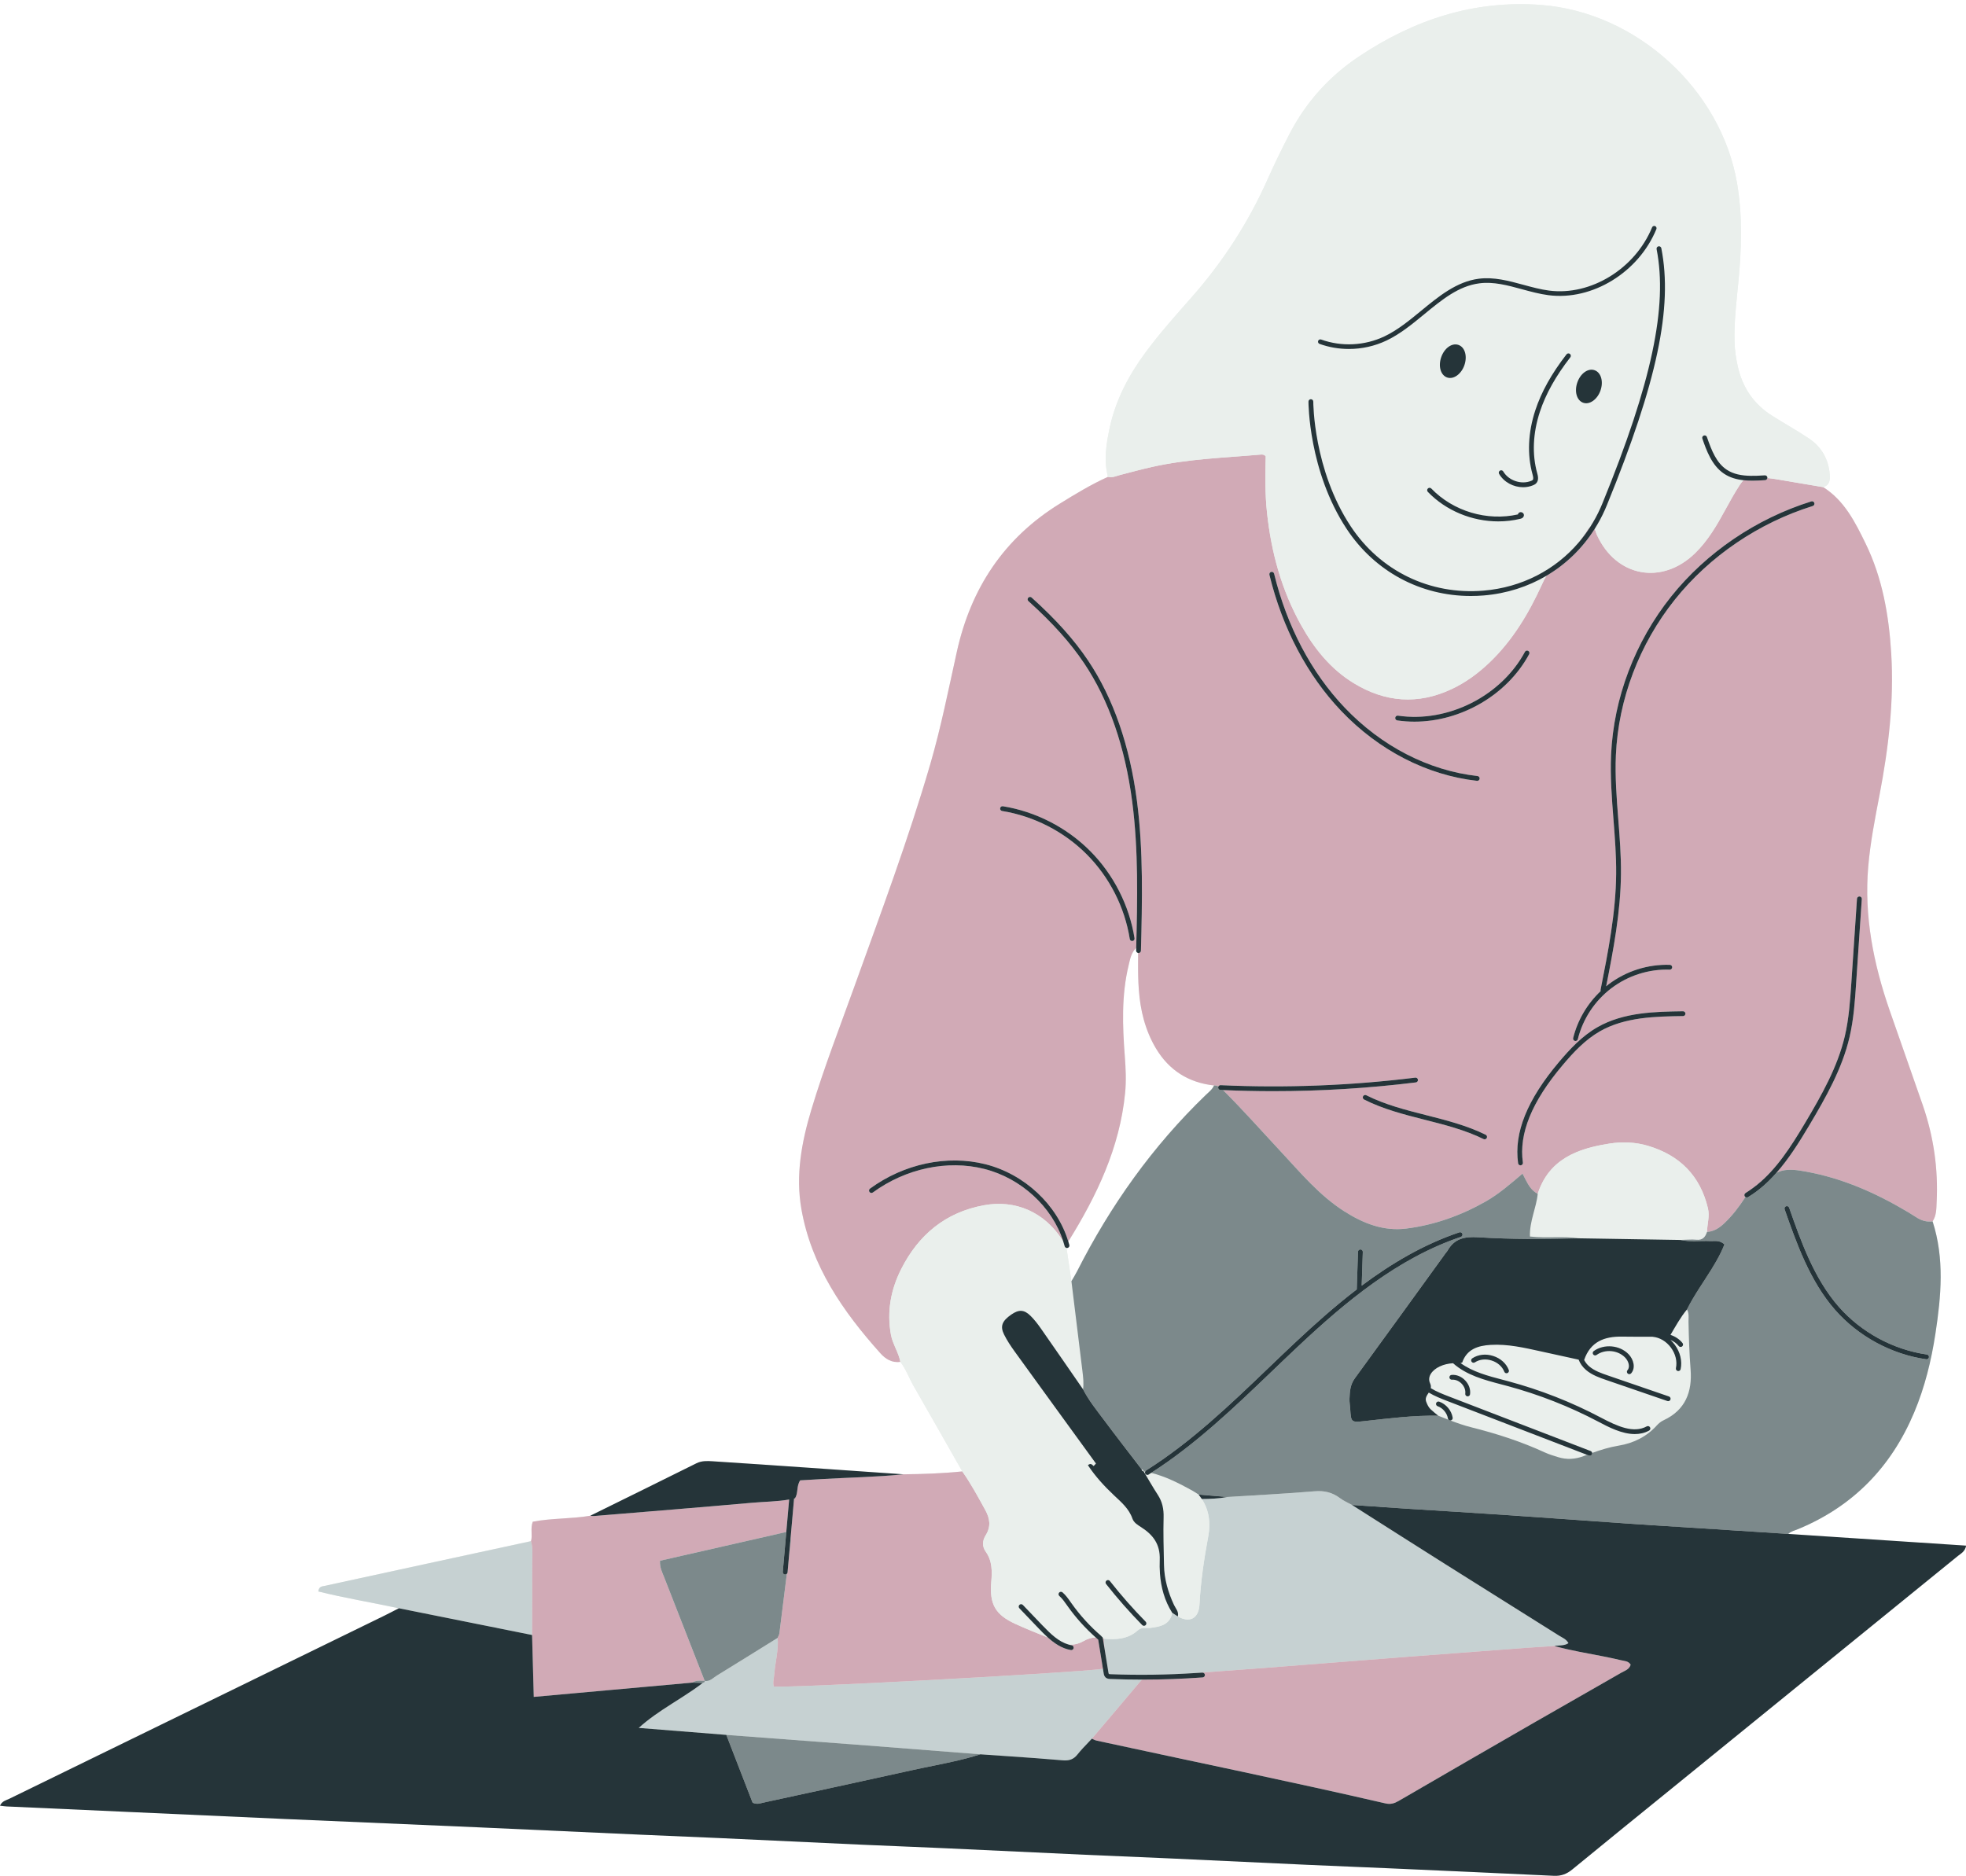
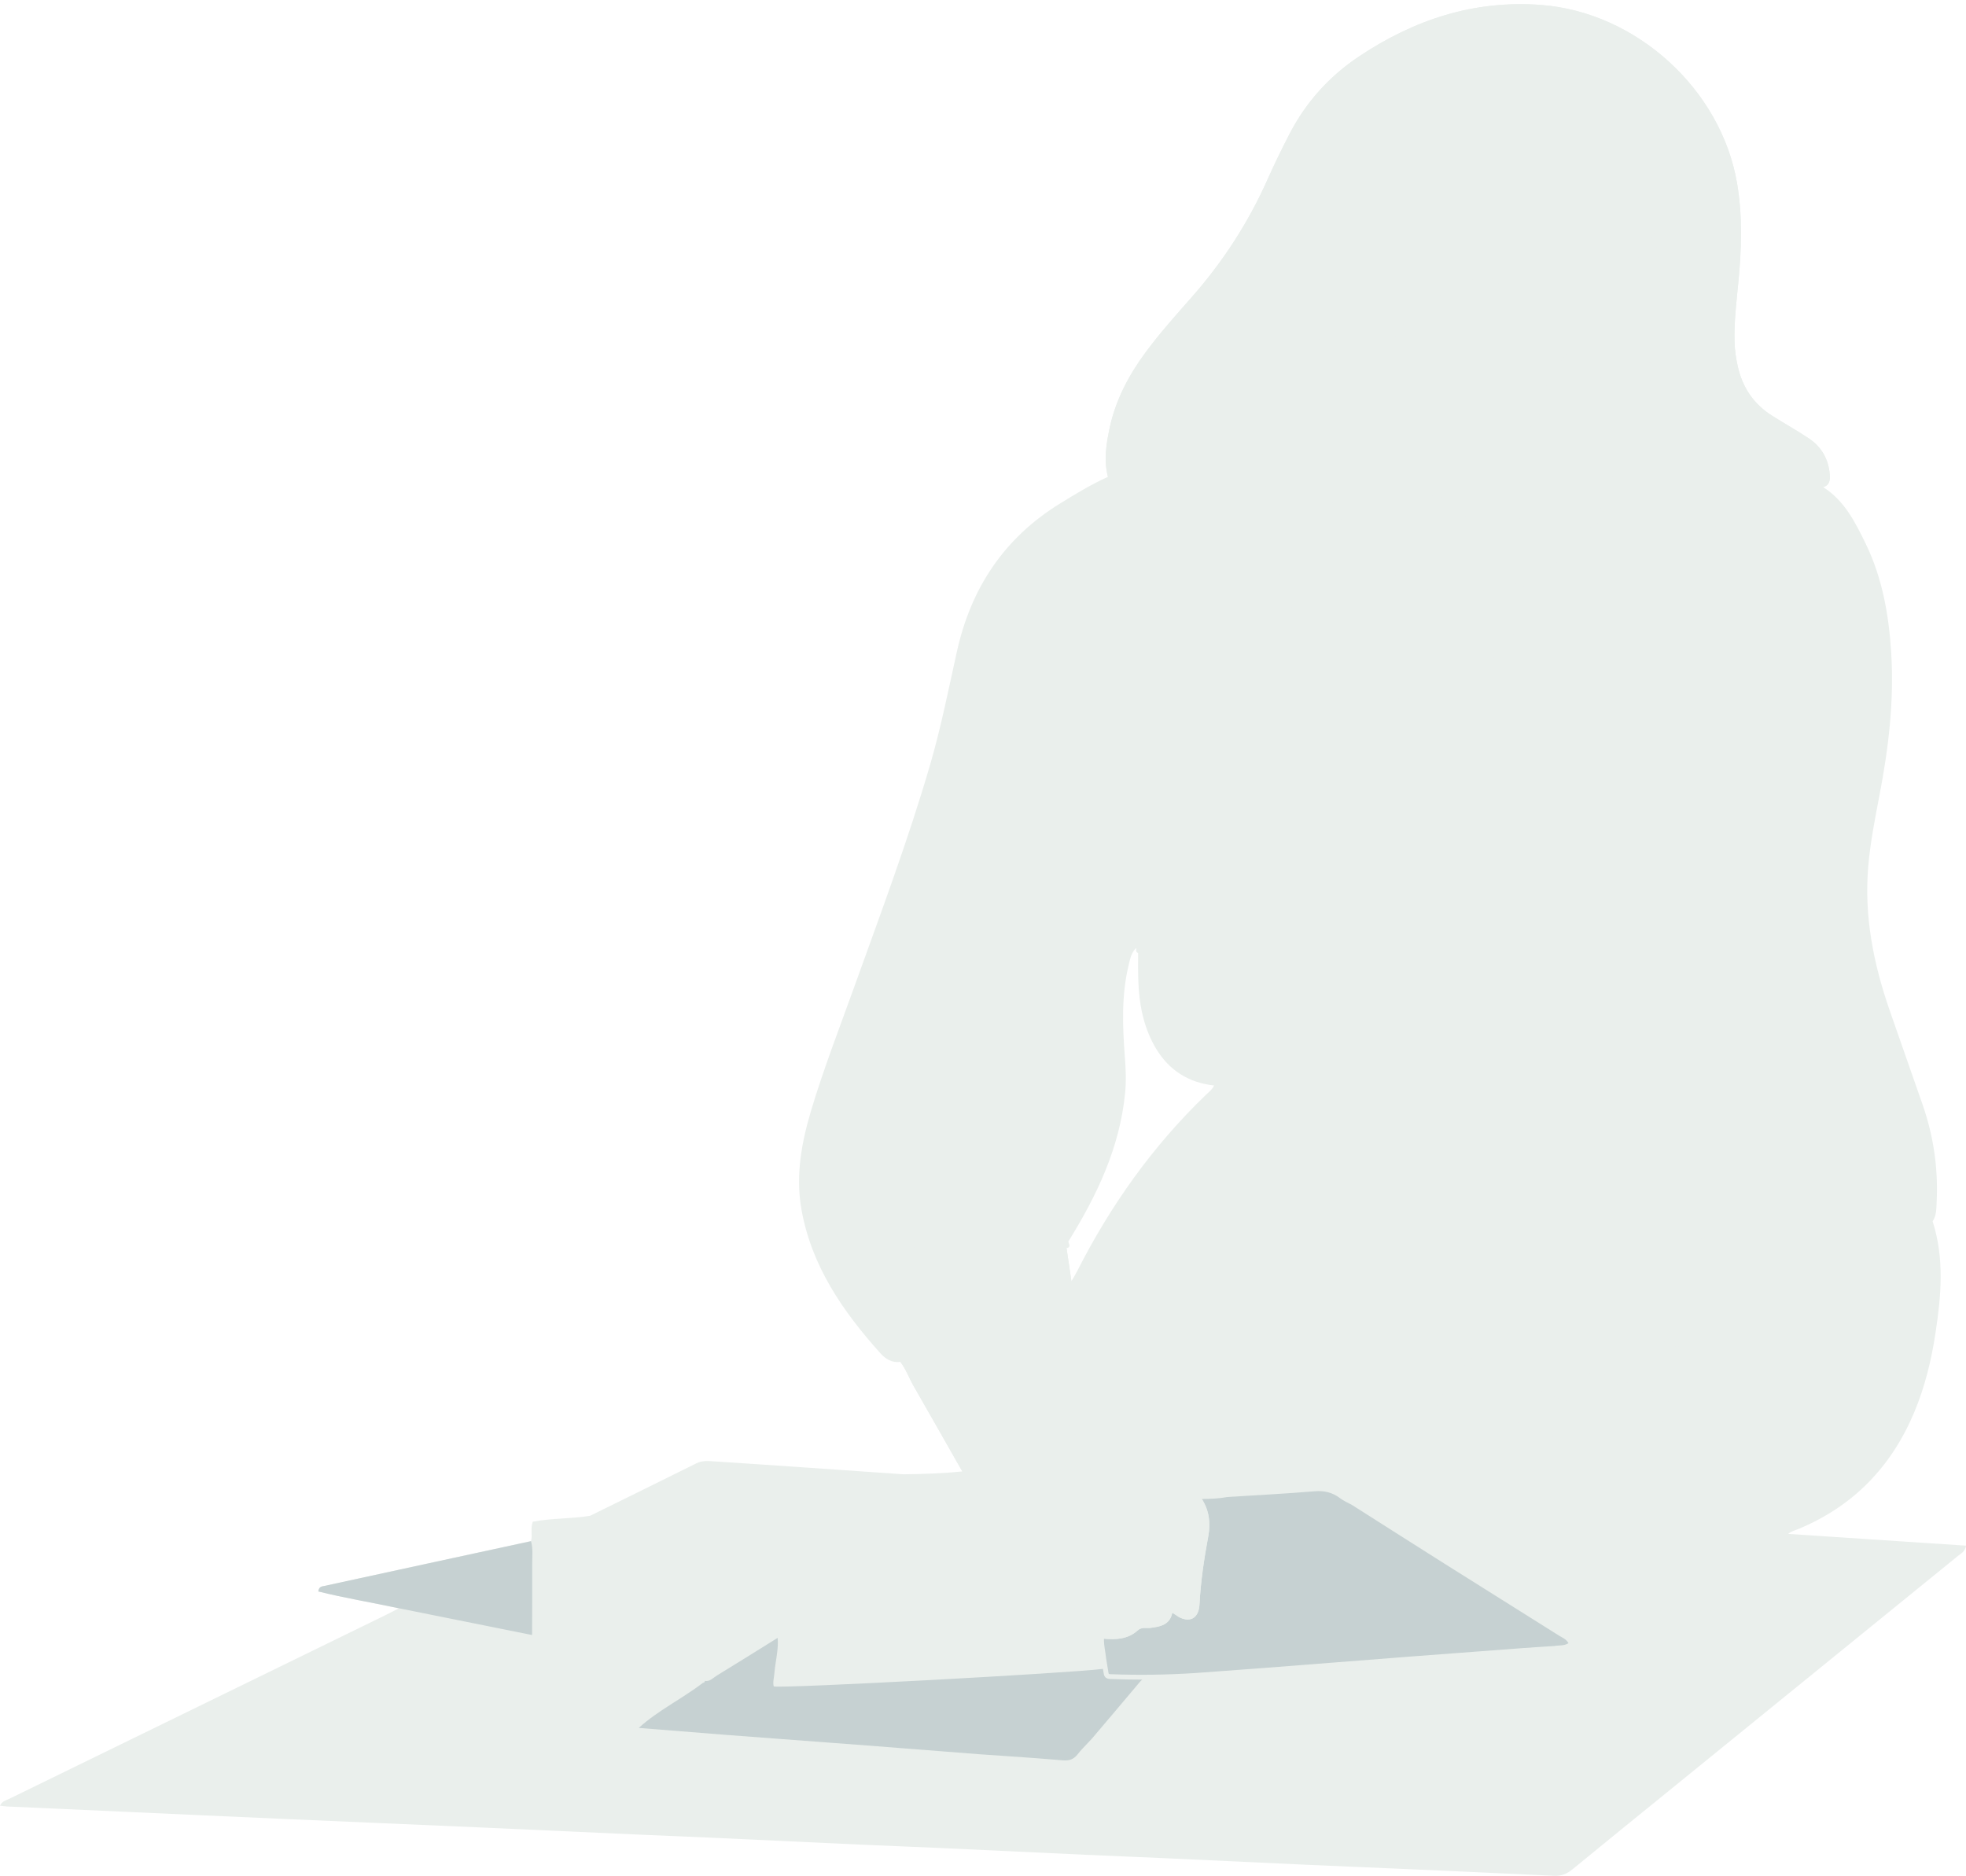
<svg xmlns="http://www.w3.org/2000/svg" fill="#000000" height="404.4" preserveAspectRatio="xMidYMid meet" version="1" viewBox="-0.0 -0.9 423.7 404.4" width="423.7" zoomAndPan="magnify">
  <g id="change1_1">
    <path d="M385.386,329.74c0.61-0.58,1.43-0.74,2.17-1.05c11.82-4.9,20.03-13.38,24.97-25.12 c2.29-5.46,3.69-11.17,4.58-17c1.24-8.09,1.98-16.19-0.6-24.2c0.85-1.28,0.8-2.75,0.87-4.19c0.35-7.14-0.65-14.08-2.98-20.83 c-2.36-6.84-4.8-13.65-7.16-20.49c-3.47-10.01-5.51-20.24-4.61-30.91c0.44-5.24,1.46-10.39,2.45-15.54 c1.93-10.08,3.14-20.21,2.51-30.49c-0.5-8.19-1.9-16.22-5.51-23.64c-2.24-4.59-4.56-9.27-9.15-12.17c1.31-0.41,1.49-1.41,1.42-2.59 c-0.23-3.39-1.76-6.08-4.56-7.95c-2.56-1.7-5.26-3.21-7.86-4.85c-3.87-2.44-6.3-5.93-7.35-10.36c-0.43-1.85-0.72-3.73-0.76-5.64 c-0.12-4.37,0.43-8.68,0.84-13.01c0.67-7.05,0.9-14.07-0.3-21.12c-3.46-20.29-21.76-36.91-42.32-38.43 c-14.46-1.07-27.35,3.22-39.21,11.15c-6.36,4.26-11.36,9.81-14.9,16.63c-1.66,3.21-3.25,6.47-4.72,9.78 c-4.16,9.34-9.64,17.81-16.41,25.48c-3.41,3.87-6.86,7.72-9.93,11.89c-3.64,4.93-6.45,10.27-7.73,16.32 c-0.74,3.46-1.27,6.95-0.36,10.48c-3.64,1.64-7.04,3.71-10.43,5.81c-12,7.43-19.11,18.22-22.13,31.88 c-1.8,8.13-3.42,16.3-5.75,24.31c-4.71,16.17-10.61,31.94-16.31,47.78c-3.18,8.86-6.6,17.63-9.31,26.66 c-2.1,7-3.42,14.13-2.13,21.44c2.16,12.23,8.93,22.01,17.01,31.02c1.09,1.22,2.49,2.13,4.31,1.86c1.23,1.59,1.88,3.5,2.87,5.22 c3.51,6.12,6.99,12.26,10.48,18.4c-4.21,0.43-8.44,0.57-12.68,0.62c-6.68-0.46-13.36-0.93-20.04-1.39 c-7.04-0.48-14.08-0.97-21.13-1.42c-1.16-0.08-2.32-0.12-3.45,0.44c-7.61,3.79-15.25,7.54-22.88,11.3c-4.12,0.7-8.35,0.5-12.39,1.29 c-0.55,1.52,0,2.89-0.38,4.19c-14.85,3.22-29.71,6.43-44.56,9.66c-0.46,0.1-1.14,0.09-1.28,1.18c5.72,1.43,11.58,2.39,17.37,3.63 c-1.05,0.53-2.09,1.09-3.14,1.6c-26.95,13.16-53.89,26.31-80.83,39.47c-0.67,0.33-1.53,0.46-2,1.48c0.62,0.07,1.04,0.15,1.47,0.17 c8.24,0.37,16.47,0.74,24.71,1.11c11.76,0.53,23.53,1.08,35.3,1.59c13.94,0.62,27.88,1.19,41.82,1.81 c11.58,0.51,23.17,1.05,34.75,1.57c5.61,0.25,11.23,0.47,16.84,0.72c10.22,0.47,20.45,0.97,30.68,1.43 c5.88,0.27,11.77,0.48,17.65,0.75c10.23,0.47,20.45,0.97,30.68,1.43c5.79,0.27,11.58,0.48,17.38,0.75 c10.22,0.46,20.45,0.96,30.68,1.42c5.97,0.28,11.95,0.5,17.92,0.77c11.68,0.52,23.35,1.03,35.02,1.59c1.56,0.08,2.76-0.38,3.96-1.37 c7.28-5.98,14.61-11.91,21.92-17.85c20.4-16.57,40.8-33.15,61.19-49.73c0.64-0.52,1.51-0.91,1.76-2.21 C410.826,331.42,398.106,330.58,385.386,329.74z M259.886,235.1c-11.49,11.06-20.58,23.87-27.78,38.07c-0.36,0.72-0.8,1.4-1.2,2.1 c-0.36-2.39-0.71-4.79-1.06-7.18c0.03,0.01,0.07,0.02,0.11,0.02c0.04,0,0.08-0.01,0.13-0.02c0.27-0.07,0.44-0.35,0.37-0.63 c-0.07-0.25-0.15-0.49-0.22-0.74c6.14-9.88,11.09-20.22,12.24-32.03c0.26-2.62,0.14-5.24-0.06-7.86c-0.5-6.61-0.75-13.21,0.83-19.72 c0.31-1.27,0.52-2.62,1.62-3.68c0,0.19-0.01,0.38-0.01,0.57c-0.01,0.25,0.17,0.46,0.42,0.51v1.67c-0.03,4.26,0.07,8.51,1.21,12.65 c0.61,2.2,1.45,4.28,2.62,6.24c2.85,4.76,7.04,7.4,12.54,8.01C261.266,233.94,260.526,234.49,259.886,235.1z" fill="#eaefec" />
  </g>
  <g id="change2_1">
    <path d="M114.441,331.303c0.457,1.591,0.251,3.224,0.258,4.836c0.022,5.131-0.014,10.263-0.028,15.395v0 c-9.568-1.922-19.136-3.844-28.706-5.766c-5.791-1.239-11.645-2.196-17.371-3.623c0.144-1.098,0.823-1.082,1.277-1.181 C84.724,337.726,99.583,334.517,114.441,331.303z M338.029,353.287c-0.514-0.906-1.323-1.174-1.992-1.596 c-8.174-5.15-16.37-10.266-24.542-15.419c-6.719-4.237-13.414-8.511-20.119-12.769c0,0,0,0,0,0c-0.862-0.48-1.794-0.867-2.573-1.458 c-1.661-1.26-3.409-1.669-5.525-1.492c-6.264,0.526-12.546,0.839-18.821,1.235c0,0,0,0-0.001,0c0.002,0,0.004,0,0.006,0.001 c-1.805,0.344-3.627,0.407-5.452,0.421c1.589,2.481,1.917,5.19,1.391,8.027c-0.901,4.858-1.638,9.729-1.892,14.676 c-0.158,3.077-2.121,4.089-4.671,2.615c-0.401-0.258-0.802-0.517-1.201-0.774c0,0,0,0,0,0c-0.328,1.681-1.313,2.43-2.542,2.823 c-0.176,0.056-0.356,0.105-0.541,0.148c-0.492,0.115-1.011,0.191-1.534,0.259c-0.946,0.122-1.951-0.23-2.804,0.539 c-2.098,1.892-4.65,2.051-7.291,1.805c-0.063,1.403,0.317,2.786,0.451,4.175l0.504,3.089c0.013,0.084,0.046,0.28,0.089,0.323 c0.052,0.051,0.3,0.061,0.382,0.064c6.091,0.236,12.254,0.141,18.349-0.255c4.901-0.358,9.803-0.71,14.702-1.085 c10.658-0.816,21.313-1.669,31.97-2.491c8.038-0.62,16.078-1.219,24.118-1.817c2.166-0.161,4.335-0.286,6.502-0.428 c0,0,0.001,0,0.001,0c0.123-0.025,0.249-0.044,0.375-0.059c0.054-0.006,0.109-0.01,0.164-0.014c0.178-0.016,0.357-0.027,0.537-0.038 c0.411-0.025,0.825-0.054,1.225-0.169C337.546,353.552,337.792,353.446,338.029,353.287z M238.239,360.653 c-0.284-0.28-0.345-0.65-0.385-0.894l-0.151-0.928c-7.075,0.923-68.93,4.261-70.949,3.785c-0.241-0.876,0.047-1.756,0.114-2.645 c0.123-1.632,0.465-3.244,0.649-4.871c0.074-0.651,0.122-1.304,0.121-1.961c0-0.329-0.013-0.659-0.041-0.99l0,0 c-4.361,2.711-8.711,5.44-13.094,8.115c-0.807,0.492-1.493,1.354-2.618,1.159c0.062,0.34-0.226,0.352-0.43,0.443c0,0,0,0,0,0 c-2.772,2.133-5.811,3.882-8.736,5.833c-1.17,0.781-2.322,1.594-3.431,2.477c-0.555,0.442-1.099,0.901-1.629,1.383 c6.292,0.502,12.583,1.003,18.874,1.505c10.12,0.76,20.241,1.512,30.36,2.284c8.133,0.621,16.264,1.267,24.394,1.901c0,0,0,0,0,0 c2.054,0.145,4.109,0.284,6.164,0.424c3.849,0.263,7.698,0.531,11.541,0.869c1.426,0.125,2.376-0.182,3.25-1.291 c0.705-0.894,1.501-1.715,2.291-2.542c0.263-0.276,0.526-0.552,0.784-0.832c3.453-4.077,6.92-8.142,10.349-12.24 c0.163-0.194,0.336-0.352,0.516-0.49c-2.296,0-4.589-0.045-6.872-0.134C239.035,361.004,238.577,360.986,238.239,360.653z" fill="#c6d1d2" />
  </g>
  <g id="change3_1">
-     <path d="M414.393,237.35c-2.361-6.838-4.794-13.652-7.161-20.489c-3.466-10.013-5.51-20.242-4.606-30.91 c0.444-5.24,1.461-10.39,2.447-15.542c1.929-10.078,3.139-20.209,2.51-30.493c-0.501-8.19-1.894-16.217-5.509-23.634 c-2.238-4.592-4.56-9.276-9.146-12.175c-3.477-0.589-6.954-1.182-10.433-1.765c-0.531-0.089-1.075-0.138-1.612-0.204 c-0.028,0.243-0.216,0.442-0.469,0.459c-0.93,0.064-1.852,0.115-2.75,0.115c-0.653,0-1.292-0.032-1.918-0.1 c-0.27,0.278-0.526,0.602-0.771,0.976c-1.145,1.748-2.152,3.567-3.149,5.397c-1.823,3.347-3.725,6.631-6.492,9.336 c-7.16,6.997-17.057,5.159-21.194-3.955c-0.183-0.403-0.264-0.864-0.468-1.262c-2.648,4.199-6.189,7.621-10.356,10.081 c-0.414,0.593-0.708,1.255-1.013,1.92c-2.849,6.224-6.303,12.041-11.307,16.816c-2.443,2.331-5.131,4.31-8.202,5.743 c-7.235,3.376-14.254,2.83-21.009-1.283c-5.013-3.053-8.568-7.494-11.387-12.547c-4.213-7.55-6.432-15.703-7.343-24.276 c-0.432-4.06-0.378-8.108-0.274-12.094c-0.328-0.387-0.693-0.414-1.053-0.382c-7.844,0.691-15.741,0.928-23.462,2.672 c-2.295,0.518-4.57,1.124-6.845,1.722c-0.871,0.229-1.702,0.649-2.642,0.417c-3.644,1.638-7.042,3.707-10.433,5.807 c-12.004,7.43-19.109,18.219-22.133,31.882c-1.799,8.128-3.413,16.299-5.746,24.304c-4.714,16.176-10.615,31.945-16.308,47.786 c-3.183,8.857-6.602,17.632-9.31,26.655c-2.103,7.007-3.419,14.134-2.129,21.44c2.159,12.231,8.929,22.011,17.003,31.027 c1.091,1.218,2.491,2.13,4.311,1.857c0,0,0,0,0-0.001c-0.277-1.542-1.068-2.894-1.605-4.355c-0.179-0.487-0.33-0.986-0.425-1.507 c-0.908-5.016-0.02-9.73,2.238-14.182c3.729-7.35,9.517-12.167,17.749-13.699c6.906-1.285,13.136,1.517,16.969,7.493 c0.052,0.081,0.11,0.156,0.165,0.235c-2.367-7.391-9.061-13.575-17.013-15.576c-7.933-1.997-16.906-0.097-24,5.084 c-0.231,0.169-0.556,0.118-0.725-0.113c-0.169-0.232-0.119-0.556,0.113-0.725c7.34-5.361,16.634-7.324,24.865-5.253 c8.432,2.123,15.508,8.768,17.867,16.666c6.14-9.879,11.093-20.222,12.245-32.031c0.255-2.616,0.136-5.238-0.064-7.862 c-0.501-6.601-0.748-13.203,0.837-19.714c0.31-1.274,0.519-2.618,1.616-3.685c0.259-10.357,0.498-21.046-0.854-31.473 c-1.54-11.872-5.03-21.93-10.374-29.896c-2.965-4.419-6.778-8.672-12-13.385c-0.213-0.192-0.23-0.52-0.037-0.732 c0.191-0.213,0.519-0.23,0.732-0.037c5.287,4.771,9.152,9.085,12.166,13.577c5.435,8.1,8.981,18.308,10.541,30.34 c1.387,10.698,1.113,21.631,0.849,32.204c-0.007,0.282-0.238,0.506-0.518,0.506c-0.004,0-0.009,0-0.013,0 c-0.03-0.001-0.056-0.014-0.085-0.019c0.001,0.556,0.003,1.112-0.001,1.667c-0.03,4.261,0.071,8.508,1.216,12.656 c0.605,2.191,1.451,4.273,2.619,6.231c2.846,4.769,7.037,7.405,12.534,8.015c0.262-0.019,0.489,0.032,0.704,0.107 c0.083,0.029,0.166,0.06,0.244,0.101c0.09-0.172,0.269-0.288,0.479-0.276c13.96,0.637,28.07,0.09,41.939-1.625 c0.282-0.034,0.543,0.167,0.578,0.451c0.035,0.284-0.167,0.543-0.451,0.578c-10.174,1.258-20.479,1.891-30.758,1.891 c-3.607,0-7.209-0.084-10.803-0.24c4.279,4.253,8.271,8.774,12.384,13.183c4.312,4.621,8.367,9.534,13.786,12.976 c4.058,2.577,8.424,4.312,13.326,3.694c6.073-0.767,11.752-2.801,17.088-5.82c2.837-1.605,5.273-3.741,7.969-6.017 c0.23,0.435,0.443,0.87,0.659,1.291c0.65,1.265,1.336,2.407,2.615,3.048c1.216-3.752,3.373-6.19,6.082-7.823 c0.677-0.408,1.39-0.766,2.13-1.082c2.222-0.947,4.701-1.514,7.274-1.915c2.753-0.429,5.617-0.32,8.357,0.509 c6.8,2.057,11.161,6.433,12.835,13.425c0.421,1.758-0.16,3.41-0.195,5.114c1.533-0.104,2.7-0.885,3.781-1.92 c1.713-1.64,3.139-3.507,4.415-5.483c0.028-0.044,0.058-0.086,0.087-0.13c-0.057-0.04-0.114-0.083-0.152-0.147 c-0.148-0.246-0.068-0.564,0.177-0.712c0.509-0.306,0.987-0.653,1.467-0.998c0.306-0.289,0.641-0.547,1.011-0.769 c4.185-3.376,7.275-8.172,10.288-13.228c3.661-6.143,7.075-12.202,8.622-18.794c0.891-3.792,1.157-7.758,1.415-11.593l1.213-18.058 c0.019-0.286,0.286-0.496,0.552-0.483c0.286,0.019,0.502,0.267,0.483,0.552l-1.213,18.058c-0.261,3.877-0.53,7.886-1.44,11.762 c-1.581,6.735-5.037,12.872-8.741,19.087c-2.165,3.634-4.377,7.135-7.003,10.111c1.499-0.755,3.146-0.779,5.068-0.48 c7.828,1.218,14.95,4.153,21.747,8.056c1.098,0.63,2.195,1.267,3.252,1.962c1.103,0.726,2.267,1.108,3.59,0.929 c0.852-1.281,0.804-2.747,0.875-4.193C417.728,251.043,416.722,244.097,414.393,237.35z M234.931,182.52 c5.053,5.067,8.453,11.75,9.576,18.818c0.045,0.282-0.148,0.548-0.431,0.593c-0.028,0.005-0.055,0.007-0.082,0.007 c-0.251,0-0.471-0.182-0.512-0.438c-1.089-6.854-4.386-13.334-9.286-18.248c-4.899-4.914-11.37-8.231-18.221-9.341 c-0.283-0.046-0.475-0.312-0.429-0.595c0.046-0.283,0.311-0.477,0.595-0.429C223.206,174.032,229.878,177.453,234.931,182.52z M289.028,152.33c-7.309-7.681-12.651-17.821-15.451-29.323c-0.068-0.278,0.103-0.559,0.381-0.626 c0.278-0.069,0.558,0.103,0.626,0.381c2.757,11.326,8.012,21.303,15.195,28.853c7.936,8.341,18.109,13.585,28.644,14.766 c0.285,0.032,0.49,0.288,0.457,0.573c-0.03,0.265-0.254,0.461-0.515,0.461c-0.019,0-0.039-0.001-0.058-0.003 C307.531,166.203,297.132,160.847,289.028,152.33z M320.422,244.393c-0.09,0.184-0.274,0.29-0.466,0.29 c-0.077,0-0.155-0.017-0.229-0.053c-3.966-1.954-8.371-3.071-12.632-4.152c-4.411-1.119-8.972-2.276-13.111-4.366 c-0.256-0.13-0.358-0.442-0.229-0.697c0.129-0.256,0.442-0.357,0.697-0.23c4.037,2.039,8.542,3.182,12.899,4.286 c4.312,1.094,8.771,2.225,12.835,4.227C320.443,243.825,320.548,244.136,320.422,244.393z M304.833,154.658 c-1.237,0-2.473-0.088-3.7-0.268c-0.283-0.042-0.479-0.305-0.438-0.589c0.042-0.283,0.304-0.482,0.589-0.438 c10.725,1.581,22.23-4.208,27.359-13.757c0.136-0.253,0.451-0.346,0.702-0.211c0.252,0.135,0.347,0.45,0.211,0.702 C324.816,148.926,314.827,154.658,304.833,154.658z M362.721,218.118c-5.865,0.087-12.514,0.186-17.948,3.301 c-3.18,1.825-5.725,4.571-8.001,7.267c-6.656,7.885-9.46,14.757-8.573,21.01c0.04,0.284-0.157,0.546-0.441,0.586 c-0.025,0.004-0.049,0.005-0.074,0.005c-0.254,0-0.476-0.187-0.513-0.446c-0.931-6.563,1.95-13.702,8.807-21.825 c2.338-2.769,4.959-5.594,8.278-7.498c5.666-3.249,12.457-3.35,18.449-3.439c0.002,0,0.005,0,0.007,0 c0.283,0,0.515,0.227,0.519,0.511C363.237,217.879,363.008,218.114,362.721,218.118z M390.675,108.169 c-11.674,3.643-22.227,10.807-29.714,20.172c-7.658,9.578-12.172,21.474-12.713,33.499c-0.208,4.616,0.16,9.321,0.515,13.871 c0.3,3.841,0.61,7.812,0.577,11.735c-0.069,8.205-1.625,16.355-3.189,24.257c0.174-0.141,0.338-0.292,0.517-0.427 c3.779-2.86,8.447-4.349,13.209-4.202c0.286,0.009,0.51,0.249,0.502,0.535c-0.009,0.281-0.24,0.502-0.519,0.502 c-0.005,0-0.011,0-0.017,0c-4.489-0.145-8.958,1.274-12.549,3.991c-3.591,2.719-6.165,6.623-7.249,10.995 c-0.058,0.236-0.27,0.394-0.503,0.394c-0.041,0-0.083-0.005-0.125-0.016c-0.278-0.069-0.447-0.35-0.378-0.628 c0.961-3.877,3.047-7.395,5.937-10.121c-0.031-0.086-0.048-0.177-0.029-0.274c1.616-8.151,3.286-16.579,3.357-25.015 c0.032-3.879-0.276-7.827-0.574-11.646c-0.358-4.581-0.728-9.318-0.517-13.998c0.55-12.242,5.145-24.352,12.939-34.1 c7.615-9.525,18.347-16.81,30.216-20.514c0.271-0.086,0.565,0.067,0.65,0.34C391.101,107.793,390.949,108.084,390.675,108.169z M378.612,101.653c-0.437,0.015-0.868,0.02-1.293,0.013C377.71,101.576,378.138,101.571,378.612,101.653z M342.71,112.68 c-0.746,1.169-1.564,2.274-2.447,3.313c0.49-0.652,0.968-1.316,1.435-1.989C342.013,113.551,342.234,112.993,342.71,112.68z M143.085,338.962c2.927,7.481,5.854,14.962,8.78,22.444c-0.226-0.007-0.453-0.021-0.678-0.029 c-0.116-0.004-0.232-0.007-0.348-0.007c-0.577,0.001-1.144,0.078-1.671,0.43c0,0,0,0,0,0c-8.484,0.765-16.968,1.53-25.535,2.302 c-2.855,0.258-5.72,0.516-8.597,0.775c-0.065-2.357-0.127-4.614-0.187-6.821c-0.03-1.104-0.06-2.195-0.09-3.279 s-0.059-2.163-0.089-3.242v0c0.014-5.132,0.049-10.263,0.028-15.395c-0.007-1.612,0.199-3.245-0.258-4.836 c0.379-1.299-0.178-2.675,0.373-4.192c4.038-0.787,8.273-0.586,12.396-1.289c0.268,0.022,0.541,0.083,0.807,0.061 c11.339-0.938,22.68-1.842,34.012-2.853c2.695-0.24,5.422-0.242,8.043-0.705l-0.616,6.999c-8.974,2.045-18.107,4.125-27.221,6.202 C142.169,337.008,142.696,337.967,143.085,338.962z M238.375,356.503l-0.691-4.24c0.08,0.022,0.159,0.038,0.24,0.064 C237.861,353.73,238.24,355.114,238.375,356.503z M237.703,358.831c-7.075,0.923-68.93,4.261-70.949,3.785 c-0.241-0.876,0.047-1.756,0.114-2.645c0.123-1.632,0.465-3.244,0.649-4.871c0.074-0.651,0.122-1.304,0.121-1.961 c0-0.329-0.013-0.659-0.041-0.99c0.033-0.084,0.07-0.168,0.108-0.251c0.115-0.25,0.238-0.5,0.272-0.76 c0.541-4.263,1.076-8.526,1.598-12.792c0.086-0.084,0.146-0.196,0.158-0.325l0.314-3.567c0.084-0.706,0.174-1.411,0.257-2.117 c0.06-0.515,0.169-1.07,0.075-1.643l0.756-8.588c0.069-0.016,0.139-0.027,0.208-0.044c0.731-1.19,0.267-2.601,1.107-3.868 c1.499-0.088,3.108-0.183,4.717-0.278c5.847-0.343,11.708-0.424,17.54-1.023c4.235-0.05,8.466-0.188,12.682-0.627 c1.872,2.665,3.416,5.522,4.979,8.372c0.99,1.805,1.218,3.55,0.073,5.373c-0.733,1.167-0.815,2.411,0.005,3.565 c1.417,1.996,1.381,4.229,1.189,6.504c-0.404,4.773,0.814,7.043,5.168,9.048c2.307,1.062,4.673,1.996,7.031,2.948 c1.375,1.235,3.016,2.374,4.949,2.699c0.029,0.005,0.058,0.007,0.087,0.007c0.248,0,0.468-0.179,0.511-0.432 c0.048-0.283-0.143-0.55-0.425-0.598c-0.232-0.039-0.455-0.102-0.677-0.166c1.104,0.092,2.188-0.143,3.234-0.744 c0.866-0.497,1.737-0.761,2.634-0.782c0.167,0.149,0.326,0.307,0.495,0.453c0.011,0.01,0.026,0.013,0.038,0.022L237.703,358.831z M351.434,357.932c-0.308,1.052-1.277,1.299-2.013,1.724c-6.192,3.575-12.42,7.088-18.617,10.656 c-9.804,5.645-19.598,11.31-29.38,16.993c-0.906,0.526-1.735,0.781-2.81,0.533c-20.71-4.781-41.533-9.042-62.302-13.547 c-0.173-0.037-0.339-0.106-0.503-0.182c-0.164-0.076-0.327-0.161-0.492-0.231c3.453-4.077,6.92-8.142,10.349-12.24 c0.163-0.194,0.336-0.352,0.516-0.49c0.005,0,0.009,0,0.014,0c4.339,0,8.689-0.158,12.996-0.473c0.286-0.021,0.5-0.269,0.479-0.555 c-0.021-0.286-0.273-0.496-0.555-0.479c-0.471,0.034-0.945,0.053-1.417,0.084c4.901-0.358,9.803-0.71,14.702-1.085 c10.658-0.816,21.313-1.669,31.97-2.491c8.038-0.62,16.078-1.219,24.118-1.817c2.166-0.161,4.335-0.286,6.502-0.428 c0,0,0.001,0,0.001,0c3.53,0.989,7.148,1.567,10.739,2.28c1.197,0.238,2.39,0.49,3.576,0.778 C350.068,357.145,350.93,357.105,351.434,357.932z" fill="#d1aab6" />
-   </g>
+     </g>
  <g id="change1_2">
    <path d="M394.342,101.522c-0.229-3.397-1.754-6.085-4.559-7.951c-2.56-1.704-5.253-3.208-7.856-4.849 c-3.867-2.438-6.3-5.93-7.348-10.364c-0.437-1.849-0.719-3.727-0.768-5.642c-0.112-4.363,0.435-8.68,0.847-13.006 c0.672-7.05,0.901-14.07-0.301-21.116c-3.461-20.29-21.766-36.909-42.324-38.432c-14.46-1.071-27.349,3.221-39.204,11.147 c-6.367,4.258-11.367,9.815-14.9,16.626c-1.666,3.213-3.256,6.472-4.726,9.78c-4.154,9.349-9.641,17.815-16.404,25.487 c-3.413,3.872-6.86,7.721-9.931,11.883c-3.643,4.938-6.453,10.274-7.738,16.321c-0.737,3.467-1.262,6.957-0.352,10.487 c0.94,0.232,1.771-0.188,2.642-0.417c2.276-0.598,4.551-1.204,6.845-1.722c7.721-1.744,15.619-1.981,23.462-2.672 c0.36-0.032,0.725-0.005,1.053,0.382c-0.105,3.985-0.158,8.034,0.274,12.094c0.912,8.573,3.13,16.726,7.343,24.276 c2.82,5.053,6.375,9.495,11.387,12.547c6.754,4.113,13.773,4.66,21.009,1.283c3.071-1.433,5.76-3.413,8.202-5.743 c5.004-4.775,8.458-10.592,11.307-16.816c0.305-0.665,0.598-1.327,1.013-1.92c-4.011,2.368-8.593,3.853-13.52,4.263 c-0.944,0.079-1.884,0.117-2.814,0.117c-10.838,0.001-20.689-5.267-26.751-14.444c-8.245-12.483-8.241-27.306-8.24-27.454 c0.002-0.285,0.234-0.515,0.519-0.515c0.001,0,0.002,0,0.003,0c0.286,0.002,0.517,0.236,0.515,0.522 c-0.001,0.145,0.002,14.663,8.069,26.875c6.371,9.645,17.073,14.828,28.613,13.865c8.229-0.686,15.473-4.45,20.552-10.423 c0.49-0.652,0.968-1.316,1.435-1.989c0.315-0.454,0.536-1.012,1.013-1.324c0.829-1.299,1.579-2.667,2.221-4.114 c0.15-0.336,0.295-0.678,0.436-1.025c10.593-25.969,14.078-42.339,11.653-54.736c-0.055-0.281,0.128-0.554,0.41-0.608 c0.275-0.059,0.553,0.128,0.608,0.409c2.5,12.779-0.893,28.808-11.711,55.327c-0.146,0.357-0.295,0.709-0.449,1.055 c-0.641,1.446-1.384,2.815-2.206,4.118c0.204,0.398,0.285,0.859,0.468,1.262c4.137,9.114,14.034,10.952,21.194,3.955 c2.767-2.704,4.669-5.988,6.492-9.336c0.997-1.83,2.003-3.649,3.149-5.397c0.245-0.374,0.501-0.698,0.771-0.976 c-1.518-0.164-2.944-0.565-4.212-1.418c-2.654-1.784-3.81-5.12-4.653-7.556c-0.093-0.27,0.05-0.566,0.321-0.659 c0.271-0.094,0.567,0.05,0.66,0.32c1.031,2.979,2.063,5.564,4.251,7.034c1.484,0.997,3.277,1.299,5.206,1.332 c0.391-0.09,0.819-0.095,1.293-0.013c0.571-0.02,1.147-0.05,1.731-0.09c0.284-0.025,0.533,0.195,0.553,0.482 c0.002,0.033-0.009,0.062-0.012,0.094c0.537,0.067,1.08,0.115,1.612,0.204c3.479,0.583,6.955,1.176,10.433,1.765 C394.24,103.705,394.421,102.704,394.342,101.522z M327.673,110.923c-1.567,0.381-3.172,0.566-4.775,0.566 c-5.633,0-11.249-2.283-15.181-6.363c-0.199-0.206-0.193-0.535,0.013-0.733c0.206-0.198,0.536-0.192,0.733,0.013 c4.729,4.909,12.026,7.08,18.672,5.577c0.025-0.143,0.102-0.274,0.221-0.364c0.207-0.155,0.506-0.164,0.746-0.023 c0.23,0.135,0.35,0.378,0.315,0.633C328.391,110.427,328.258,110.78,327.673,110.923z M310.602,76.094 c0.675-1.951,2.308-3.133,3.712-2.647c1.405,0.486,1.957,2.425,1.282,4.375c-0.648,1.873-2.308,3.133-3.712,2.647 C310.479,79.983,309.926,78.044,310.602,76.094z M338.428,76.114c-3.156,4.071-5.304,7.919-6.564,11.763 c-1.505,4.59-1.706,9.155-0.579,13.204c0.15,0.541,0.429,1.546-0.233,2.217c-0.198,0.2-0.438,0.317-0.647,0.404 c-0.685,0.287-1.418,0.423-2.151,0.423c-2.058,0-4.121-1.07-5.174-2.872c-0.144-0.247-0.061-0.565,0.186-0.709 c0.245-0.144,0.564-0.062,0.709,0.186c1.155,1.976,3.916,2.899,6.029,2.016c0.114-0.048,0.24-0.106,0.31-0.177 c0.211-0.214,0.111-0.708-0.028-1.21c-1.182-4.246-0.977-9.02,0.593-13.805c1.298-3.959,3.5-7.908,6.73-12.075 c0.176-0.227,0.501-0.267,0.728-0.092C338.563,75.562,338.604,75.888,338.428,76.114z M344.928,83.273 c-0.648,1.873-2.308,3.133-3.712,2.647c-1.405-0.486-1.957-2.425-1.282-4.375c0.675-1.951,2.308-3.133,3.712-2.647 C345.051,79.384,345.603,81.322,344.928,83.273z M356.974,48.489c-3.837,9.337-13.835,15.458-23.246,14.24 c-1.927-0.25-3.843-0.771-5.697-1.277c-3.158-0.86-6.14-1.672-9.213-1.277c-4.476,0.576-8.07,3.532-11.874,6.66 c-2.549,2.097-5.186,4.265-8.127,5.666c-2.543,1.21-5.329,1.822-8.112,1.822c-2.147,0-4.292-0.363-6.325-1.096 c-0.26-0.094-0.394-0.38-0.301-0.639c0.094-0.26,0.38-0.394,0.639-0.301c4.421,1.593,9.404,1.343,13.669-0.688 c2.831-1.347,5.419-3.476,7.922-5.535c3.746-3.081,7.62-6.266,12.381-6.879c3.27-0.42,6.489,0.456,9.603,1.304 c1.821,0.496,3.705,1.009,5.563,1.25c8.976,1.162,18.523-4.696,22.193-13.629c0.105-0.256,0.395-0.378,0.652-0.272 C356.956,47.942,357.078,48.234,356.974,48.489z M249.941,335.328c0.126-3.39-1.463-5.405-4.002-7.036 c-0.783-0.503-1.579-0.978-1.886-1.857c-0.75-2.152-2.401-3.536-3.979-5.023c-2.088-1.967-4.026-4.078-5.614-6.485 c0.331-0.279,0.56-0.293,0.746-0.207c0.186,0.086,0.329,0.271,0.489,0.392c0.167-0.179,0.334-0.359,0.501-0.539 c-5.842-8.046-11.693-16.085-17.515-24.145c-0.844-1.169-1.657-2.385-2.294-3.673c-0.892-1.801-0.411-2.93,1.574-4.304 c1.597-1.105,2.745-1.084,4.117,0.267c0.831,0.819,1.558,1.762,2.23,2.722c3.055,4.366,6.074,8.757,9.106,13.139 c0.182-1.354,0.014-2.697-0.149-4.036c-0.779-6.424-1.572-12.846-2.36-19.269c0,0,0,0,0,0c-0.354-2.394-0.708-4.788-1.062-7.182 c-0.184-0.041-0.341-0.175-0.392-0.371c-0.094-0.365-0.21-0.725-0.325-1.085l0,0c-0.055-0.078-0.114-0.154-0.165-0.235 c-3.832-5.977-10.063-8.779-16.969-7.493c-8.232,1.532-14.021,6.349-17.749,13.699c-2.258,4.452-3.147,9.166-2.238,14.182 c0.095,0.522,0.246,1.021,0.425,1.507c0.538,1.46,1.328,2.813,1.605,4.355c0,0,0,0,0,0.001c1.228,1.589,1.882,3.496,2.871,5.22 c3.514,6.12,6.991,12.261,10.482,18.394c1.872,2.665,3.416,5.522,4.979,8.372c0.99,1.805,1.218,3.55,0.073,5.373 c-0.733,1.167-0.815,2.411,0.005,3.565c1.417,1.996,1.381,4.229,1.189,6.504c-0.404,4.773,0.814,7.043,5.168,9.048 c2.307,1.062,4.673,1.996,7.031,2.948c-0.722-0.649-1.375-1.323-1.949-1.923l-4.196-4.385c-0.198-0.207-0.191-0.536,0.016-0.733 c0.207-0.197,0.535-0.192,0.733,0.016l4.196,4.385c1.835,1.917,3.549,3.552,5.643,4.151c1.104,0.092,2.188-0.143,3.234-0.744 c0.866-0.497,1.737-0.761,2.634-0.782c-2.268-2.016-4.313-4.279-6.067-6.756l-0.195-0.277c-0.496-0.707-0.965-1.374-1.572-1.899 c-0.216-0.187-0.24-0.515-0.053-0.731c0.187-0.217,0.514-0.242,0.732-0.053c0.704,0.609,1.232,1.361,1.743,2.089l0.192,0.273 c1.834,2.591,3.985,4.954,6.392,7.022c0.04,0.035,0.067,0.078,0.094,0.121c0.135,0.074,0.239,0.2,0.266,0.363l0.008,0.052 c0.08,0.022,0.159,0.038,0.24,0.064c2.641,0.247,5.193,0.087,7.291-1.805c0.854-0.769,1.858-0.417,2.804-0.539 c0.523-0.068,1.042-0.143,1.534-0.259c1.476-0.346,2.708-1.05,3.083-2.971c-1.665-2.621-2.432-5.506-2.649-8.458 C249.915,337.311,249.904,336.319,249.941,335.328z M246.904,349.403c-0.101,0.099-0.232,0.149-0.363,0.149 c-0.134,0-0.268-0.052-0.37-0.155c-2.746-2.798-5.369-5.78-7.797-8.864c-0.177-0.225-0.138-0.551,0.087-0.728 c0.226-0.177,0.551-0.139,0.728,0.086c2.404,3.054,5.002,6.008,7.722,8.779C247.111,348.874,247.108,349.202,246.904,349.403z M368.08,259.534c0.421,1.758-0.16,3.41-0.195,5.114c-0.367,1.099-0.929,1.824-2.293,1.685c-0.284-0.029-0.569-0.042-0.856-0.045 c-0.86-0.009-1.729,0.073-2.595,0.092c-7.287-0.12-14.571-0.241-21.854-0.361c-3.452-0.49-6.953,0.028-10.565-0.384 c-0.111-3.28,1.379-6.148,1.68-9.213c0,0,0,0,0,0c0.912-2.814,2.353-4.889,4.16-6.44c0.602-0.517,1.245-0.975,1.923-1.384 s1.39-0.766,2.13-1.082c2.222-0.947,4.701-1.514,7.274-1.915c2.753-0.429,5.617-0.32,8.357,0.509 C362.046,248.166,366.406,252.543,368.08,259.534z M311.906,301.091l30.134,11.604c-0.237,0.089-0.475,0.174-0.711,0.265 c-1.867,0.711-3.684,0.819-5.559,0.228c-0.947-0.298-1.911-0.578-2.808-0.992c-5.105-2.357-10.427-4.072-15.871-5.433 c-1.544-0.386-3.04-0.909-4.522-1.475c0.026,0,0.053-0.002,0.08-0.007c0.282-0.047,0.473-0.315,0.425-0.598 c-0.264-1.567-1.403-2.921-2.901-3.451c-0.27-0.096-0.566,0.047-0.662,0.316c-0.096,0.27,0.046,0.567,0.316,0.662 c1.131,0.4,2.024,1.463,2.224,2.646c0.02,0.121,0.083,0.223,0.168,0.299c-0.757-0.293-1.511-0.592-2.264-0.894 c-0.553-0.464-1.132-0.901-1.651-1.402c-0.455-0.439-0.706-1.003-0.939-1.611c-0.3-0.783,0.158-1.357,0.552-1.972 C309.207,300.046,310.615,300.594,311.906,301.091z M363.9,284.008c-0.006-0.334,0.015-0.674,0.017-1.011 c0.005-0.562-0.041-1.12-0.346-1.643c-1.445,1.741-2.508,3.726-3.559,5.488c1.01,0.328,1.932,0.932,2.593,1.76 c0.179,0.224,0.143,0.55-0.082,0.729c-0.095,0.076-0.209,0.113-0.323,0.113c-0.152,0-0.302-0.067-0.405-0.195 c-0.467-0.584-1.094-1.036-1.789-1.318c0.338,0.311,0.652,0.657,0.935,1.04c1.17,1.584,1.629,3.499,1.258,5.255 c-0.051,0.244-0.267,0.411-0.506,0.411c-0.036,0-0.072-0.003-0.108-0.011c-0.28-0.059-0.459-0.334-0.4-0.615 c0.309-1.465-0.084-3.078-1.078-4.424c-0.995-1.346-2.421-2.196-3.913-2.331c-0.024-0.002-0.044-0.015-0.066-0.02 c-2.232,0.008-4.41,0.014-6.581-0.02c-3.789-0.06-6.792,1.089-8.144,5.036c0.281,0.531,0.665,1.009,1.085,1.368 c1.144,0.979,2.628,1.489,4.064,1.983l13.133,4.514c0.271,0.093,0.415,0.388,0.321,0.659c-0.074,0.215-0.275,0.35-0.49,0.35 c-0.056,0-0.113-0.009-0.169-0.028l-13.132-4.514c-1.456-0.5-3.107-1.067-4.402-2.174c-0.743-0.636-1.285-1.412-1.593-2.227 c-2.783-0.611-5.51-1.209-8.226-1.805c-3.532-0.774-7.055-1.593-10.718-1.383c-2.783,0.16-5.16,0.939-6.156,3.813 c-0.148,0.032-0.266,0.067-0.372,0.094c2.605,1.902,5.915,2.778,9.131,3.623l1.192,0.315c6.902,1.853,13.606,4.484,19.925,7.821 c3.581,1.891,7.033,3.46,9.907,1.899c0.252-0.136,0.566-0.044,0.703,0.208c0.137,0.252,0.044,0.567-0.208,0.704 c-0.982,0.533-2.023,0.749-3.077,0.749c-2.806,0-5.699-1.528-7.809-2.643c-6.251-3.301-12.882-5.904-19.71-7.736l-1.187-0.314 c-3.721-0.978-7.564-1.992-10.464-4.58c-0.997,0.064-1.969,0.27-2.89,0.707c-1.669,0.791-2.712,2.218-2.058,3.623 c0.184,0.394,0.206,0.735,0.145,1.047c1.223,0.748,2.591,1.284,3.931,1.8l30.531,11.757c0.181,0.07,0.292,0.232,0.319,0.41 c1.85-0.665,3.73-1.246,5.698-1.57c3.196-0.526,6.017-1.907,8.237-4.352c0.427-0.471,0.895-0.859,1.492-1.136 c4.68-2.176,6.173-6.135,5.794-10.932C364.079,290.869,363.964,287.443,363.9,284.008z M351.528,295.131 c-0.103,0.116-0.245,0.175-0.389,0.175c-0.122,0-0.245-0.043-0.344-0.13c-0.214-0.19-0.234-0.518-0.044-0.732 c0.625-0.705,0.216-1.962-0.52-2.723c-1.566-1.616-4.327-1.863-6.154-0.551c-0.233,0.167-0.556,0.113-0.724-0.119 c-0.167-0.233-0.114-0.557,0.119-0.724c2.23-1.6,5.595-1.299,7.504,0.673C352.057,292.116,352.559,293.967,351.528,295.131z M324.868,295.073c-0.061,0.024-0.125,0.035-0.187,0.035c-0.208,0-0.404-0.126-0.484-0.331c-0.427-1.103-1.445-2.004-2.722-2.41 c-1.277-0.408-2.628-0.259-3.615,0.394c-0.238,0.159-0.56,0.093-0.718-0.146c-0.158-0.238-0.093-0.56,0.146-0.718 c1.263-0.839,2.904-1.028,4.502-0.519c1.597,0.508,2.827,1.61,3.375,3.023C325.268,294.669,325.135,294.969,324.868,295.073z M316.814,299.642c-0.035,0.261-0.257,0.45-0.513,0.45c-0.023,0-0.046-0.001-0.07-0.005c-0.284-0.038-0.483-0.298-0.445-0.583 c0.097-0.727-0.19-1.524-0.768-2.132c-0.578-0.607-1.362-0.933-2.09-0.872c-0.278,0.027-0.536-0.188-0.56-0.473 c-0.024-0.286,0.188-0.536,0.474-0.56c1.058-0.093,2.124,0.346,2.928,1.19C316.574,297.503,316.955,298.591,316.814,299.642z M259.01,322.209c1.589,2.481,1.917,5.19,1.391,8.027c-0.901,4.858-1.638,9.729-1.892,14.676c-0.158,3.077-2.121,4.089-4.671,2.615 c0.265-1.006-0.462-1.698-0.829-2.484c-1.274-2.731-2.095-5.568-2.152-8.592c-0.064-3.428-0.179-6.859-0.084-10.284 c0.05-1.793-0.277-3.357-1.252-4.854c-1.072-1.647-2.042-3.362-3.056-5.047c-0.256-0.04-0.402-0.191-0.435-0.457c0,0,0,0,0,0 c0.247,0.057,0.411,0.196,0.468,0.445c0.103,0.017,0.203,0.042,0.305,0.06c-0.059,0.148-0.057,0.319,0.035,0.464 c0.099,0.157,0.267,0.242,0.439,0.242c0.095,0,0.19-0.026,0.276-0.08c0.181-0.114,0.355-0.24,0.535-0.355 c3.145,0.779,6.013,2.256,8.85,3.811c0.473,0.259,0.917,0.571,1.375,0.859c0,0,0,0,0,0 C258.546,321.574,258.778,321.891,259.01,322.209z" fill="#eaefec" />
  </g>
  <g id="change4_1">
-     <path d="M416.502,262.371c-1.323,0.18-2.487-0.203-3.59-0.929c-1.057-0.695-2.154-1.332-3.252-1.962 c-6.796-3.903-13.919-6.837-21.747-8.056c-1.922-0.299-3.569-0.275-5.068,0.48c-1.801,2.041-3.792,3.841-6.119,5.241 c-0.084,0.051-0.176,0.074-0.267,0.074c-0.107,0-0.205-0.043-0.293-0.104c-0.029,0.044-0.058,0.086-0.087,0.13 c-1.276,1.976-2.702,3.843-4.415,5.483c-1.081,1.035-2.248,1.816-3.781,1.92c-0.367,1.099-0.929,1.824-2.293,1.685 c-0.284-0.029-0.569-0.042-0.856-0.045c-0.859-0.009-1.728,0.073-2.59,0.092c1.065,0.236,2.138,0.268,3.212,0.255 c0.806-0.01,1.613-0.045,2.418-0.039c0.268,0.002,0.537,0.008,0.804,0.022c0.947,0.048,1.981-0.278,3.062,0.715 c-0.249,0.627-0.524,1.241-0.82,1.844c-0.592,1.206-1.266,2.37-1.976,3.517c-1.775,2.867-3.775,5.625-5.274,8.658 c0.304,0.523,0.35,1.081,0.345,1.643c-0.003,0.337-0.024,0.677-0.017,1.011c0.064,3.435,0.179,6.861,0.45,10.292 c0.379,4.797-1.114,8.756-5.794,10.932c-0.596,0.277-1.064,0.665-1.492,1.136c-2.219,2.445-5.041,3.827-8.237,4.352 c-1.969,0.324-3.848,0.905-5.698,1.57c0.013,0.086,0.012,0.174-0.021,0.26c-0.079,0.206-0.276,0.332-0.484,0.332 c-0.062,0-0.125-0.011-0.186-0.034l-0.397-0.153c-0.237,0.089-0.475,0.174-0.711,0.265c-1.867,0.711-3.684,0.819-5.559,0.228 c-0.947-0.298-1.911-0.578-2.808-0.992c-5.105-2.357-10.427-4.072-15.871-5.433c-1.544-0.386-3.04-0.909-4.522-1.475 c-0.002,0-0.005,0.001-0.007,0.001c-0.13,0-0.25-0.051-0.343-0.134c-0.757-0.293-1.511-0.592-2.264-0.894 c-5.357-0.098-10.656,0.589-15.965,1.169c-2.798,0.306-2.825,0.231-3.004-2.672c-0.044-0.723-0.179-1.448-0.152-2.167 c0.057-1.532,0.153-3.02,1.141-4.373c6.572-9,13.091-18.037,19.629-27.061c0.106-0.147,0.248-0.271,0.336-0.427 c1.479-2.645,3.662-3.119,6.623-2.932c7.226,0.455,14.48,0.422,21.726,0.223c-3.452-0.49-6.953,0.028-10.565-0.384 c-0.111-3.28,1.379-6.148,1.68-9.213c0,0,0,0,0,0c-1.28-0.64-1.965-1.783-2.615-3.048c-0.217-0.422-0.43-0.857-0.659-1.291 c-2.696,2.276-5.132,4.412-7.969,6.017c-5.336,3.019-11.016,5.053-17.088,5.82c-4.902,0.619-9.268-1.116-13.326-3.694 c-5.418-3.441-9.474-8.354-13.786-12.976c-4.113-4.408-8.105-8.93-12.384-13.183c-0.184-0.008-0.369-0.01-0.552-0.019 c-0.286-0.013-0.507-0.255-0.494-0.542c0.004-0.079,0.028-0.152,0.062-0.218c-0.078-0.04-0.16-0.071-0.244-0.101 c-0.215-0.075-0.442-0.126-0.704-0.107c-0.377,0.856-1.117,1.404-1.759,2.023c-11.489,11.061-20.579,23.868-27.775,38.061 c-0.365,0.721-0.8,1.406-1.203,2.107c0,0,0,0,0,0c0.788,6.423,1.582,12.845,2.36,19.269c0.162,1.339,0.331,2.682,0.149,4.036 c1.237,2.423,2.956,4.522,4.568,6.686c2.642,3.545,5.362,7.033,8.048,10.545c0.247,0.057,0.411,0.196,0.468,0.445 c0.103,0.017,0.203,0.042,0.305,0.06c0.039-0.099,0.1-0.19,0.197-0.251c9.692-6.104,18.148-14.211,26.325-22.052 c1.956-1.876,3.911-3.75,5.883-5.6c4.173-3.913,8.542-7.809,13.191-11.372l0.269-8.119c0.009-0.286,0.239-0.492,0.535-0.502 c0.286,0.009,0.51,0.249,0.501,0.535l-0.241,7.272c6.398-4.785,13.336-8.894,21.048-11.496c0.271-0.09,0.566,0.055,0.657,0.326 c0.092,0.271-0.054,0.566-0.325,0.658c-13.611,4.592-24.83,13.987-34.925,23.454c-1.969,1.847-3.922,3.719-5.875,5.592 c-8.063,7.731-16.402,15.708-25.955,21.826c3.145,0.779,6.013,2.256,8.85,3.811c0.473,0.259,0.917,0.571,1.375,0.859c0,0,0,0,0,0 c0,0,0,0,0,0c2.049,0.178,4.099,0.355,6.143,0.532c0,0,0,0,0.001,0c6.275-0.396,12.557-0.709,18.821-1.235 c2.115-0.178,3.864,0.231,5.525,1.492c0.778,0.59,1.71,0.978,2.573,1.458c3.882,0.265,7.763,0.543,11.646,0.793 c6.956,0.448,13.915,0.854,20.87,1.325c9.21,0.624,18.415,1.303,27.624,1.94c4.425,0.306,8.854,0.569,13.281,0.854 c6.863,0.442,13.726,0.885,20.589,1.328c0.615-0.577,1.431-0.744,2.174-1.052c11.82-4.9,20.03-13.375,24.967-25.122 c2.295-5.462,3.691-11.167,4.583-16.993C418.348,278.482,419.089,270.379,416.502,262.371z M415.2,292.104 c-0.024,0-0.049-0.001-0.074-0.005c-7.491-1.074-14.648-4.953-19.635-10.643c-5.463-6.232-8.341-14.44-10.88-21.682 c-0.095-0.27,0.048-0.566,0.318-0.661c0.269-0.093,0.566,0.048,0.661,0.318c2.508,7.153,5.351,15.261,10.682,21.342 c4.826,5.507,11.752,9.261,19.002,10.3c0.284,0.041,0.48,0.303,0.44,0.587C415.675,291.917,415.454,292.104,415.2,292.104z M211.285,377.249C211.285,377.249,211.286,377.249,211.285,377.249c-4.151,1.336-8.437,2.095-12.692,2.986 c-0.608,0.127-1.215,0.257-1.821,0.392c-10.78,2.395-21.576,4.714-32.366,7.062c-0.608,0.133-1.205,0.43-2.204-0.004 c-1.824-4.704-3.748-9.663-5.671-14.622c10.12,0.76,20.241,1.512,30.36,2.284C195.025,375.968,203.155,376.614,211.285,377.249z M170.302,332.337c-0.082,0.706-0.173,1.411-0.257,2.117l0.331-3.76C170.472,331.267,170.363,331.822,170.302,332.337z M167.596,352.149c-4.361,2.711-8.711,5.44-13.094,8.115c-0.807,0.492-1.493,1.354-2.618,1.159c0.062,0.34-0.226,0.352-0.43,0.443 c0,0,0,0,0,0c-0.762-0.022-1.524-0.044-2.285-0.067c0,0,0,0,0,0c0.527-0.352,1.094-0.429,1.671-0.43 c0.116,0,0.231,0.003,0.348,0.007c0.226,0.008,0.453,0.022,0.678,0.029c-2.927-7.481-5.854-14.962-8.78-22.444 c-0.389-0.994-0.916-1.954-0.85-3.436c9.115-2.077,18.248-4.158,27.221-6.202l-0.758,8.607c-0.025,0.285,0.186,0.537,0.471,0.562 c0.016,0.001,0.031,0.002,0.046,0.002c0.138,0,0.264-0.057,0.358-0.148c-0.522,4.265-1.057,8.529-1.598,12.792 c-0.033,0.261-0.157,0.51-0.272,0.76C167.666,351.981,167.629,352.065,167.596,352.149L167.596,352.149z" fill="#7c898b" />
-   </g>
+     </g>
  <g id="change5_1">
-     <path d="M423.731,332.27c-0.251,1.302-1.124,1.687-1.768,2.211c-20.389,16.584-40.788,33.155-61.186,49.729 c-7.315,5.944-14.645,11.869-21.925,17.854c-1.196,0.983-2.401,1.446-3.951,1.371c-11.674-0.56-23.35-1.077-35.025-1.596 c-5.974-0.266-11.95-0.492-17.924-0.764c-10.226-0.466-20.451-0.961-30.677-1.428c-5.793-0.264-11.588-0.479-17.381-0.744 c-10.226-0.467-20.451-0.965-30.678-1.431c-5.883-0.268-11.769-0.481-17.653-0.749c-10.227-0.465-20.452-0.962-30.679-1.429 c-5.612-0.257-11.226-0.471-16.838-0.722c-11.585-0.52-23.168-1.066-34.753-1.576c-13.939-0.614-27.88-1.191-41.82-1.802 c-11.767-0.516-23.532-1.061-35.298-1.592c-8.236-0.372-16.473-0.741-24.709-1.117c-0.427-0.019-0.852-0.092-1.466-0.162 c0.469-1.023,1.324-1.154,1.992-1.481c26.941-13.163,53.887-26.313,80.831-39.47c1.056-0.516,2.094-1.069,3.142-1.605 c9.57,1.922,19.138,3.844,28.706,5.766c0.059,2.157,0.118,4.314,0.179,6.521c0.06,2.207,0.122,4.464,0.187,6.821 c2.877-0.259,5.742-0.518,8.597-0.775c8.566-0.772,17.051-1.537,25.535-2.302c0.762,0.022,1.524,0.044,2.285,0.067 c-2.772,2.133-5.811,3.882-8.736,5.833c-1.17,0.781-2.322,1.594-3.431,2.477c-0.555,0.442-1.099,0.901-1.629,1.383 c6.292,0.502,12.583,1.003,18.874,1.505c1.923,4.959,3.847,9.918,5.671,14.622c0.999,0.433,1.596,0.136,2.204,0.004 c10.79-2.349,21.586-4.668,32.366-7.062c0.606-0.135,1.213-0.264,1.821-0.392c4.254-0.89,8.54-1.65,12.692-2.986 c2.054,0.145,4.109,0.284,6.164,0.424c3.849,0.263,7.698,0.531,11.541,0.869c1.426,0.125,2.376-0.182,3.25-1.291 c0.705-0.894,1.501-1.715,2.291-2.542c0.263-0.276,0.526-0.552,0.784-0.832c0.166,0.07,0.328,0.155,0.492,0.231 c0.164,0.076,0.33,0.145,0.503,0.182c20.77,4.505,41.593,8.766,62.302,13.547c1.075,0.248,1.904-0.007,2.81-0.533 c9.783-5.683,19.576-11.348,29.38-16.993c6.196-3.568,12.424-7.081,18.617-10.656c0.737-0.425,1.705-0.671,2.013-1.724 c-0.503-0.828-1.366-0.787-2.127-0.972c-1.186-0.288-2.38-0.54-3.576-0.778c-3.59-0.713-7.209-1.29-10.739-2.28 c0.123-0.025,0.249-0.044,0.375-0.059c0.054-0.006,0.11-0.01,0.164-0.014c0.583-0.052,1.187-0.042,1.763-0.206 c0.252-0.072,0.498-0.177,0.735-0.337c-0.514-0.906-1.323-1.174-1.992-1.596c-8.174-5.15-16.37-10.266-24.542-15.419 c-6.719-4.237-13.414-8.511-20.119-12.769c3.882,0.265,7.763,0.543,11.646,0.793c6.956,0.448,13.915,0.854,20.87,1.325 c9.21,0.624,18.415,1.303,27.624,1.94c4.425,0.306,8.854,0.569,13.281,0.854c6.863,0.442,13.726,0.885,20.589,1.328 C398.104,330.58,410.823,331.419,423.731,332.27z M162.03,323.03c2.695-0.24,5.422-0.242,8.043-0.705l-0.616,6.999l-0.758,8.607 c-0.025,0.285,0.186,0.537,0.471,0.562c0.016,0.001,0.031,0.002,0.046,0.002c0.138,0,0.264-0.057,0.358-0.148 c0.086-0.084,0.146-0.196,0.158-0.325l0.314-3.567l0.331-3.76l0.756-8.588c0.069-0.016,0.139-0.027,0.208-0.044 c0.731-1.19,0.267-2.601,1.107-3.868c1.499-0.088,3.108-0.183,4.717-0.278c5.847-0.343,11.708-0.424,17.54-1.023 c-6.68-0.464-13.359-0.932-20.039-1.391c-7.042-0.484-14.085-0.973-21.129-1.423c-1.16-0.074-2.321-0.122-3.451,0.441 c-7.613,3.791-15.247,7.54-22.876,11.303c0.268,0.022,0.541,0.083,0.807,0.061C139.356,324.945,150.698,324.041,162.03,323.03z M368.846,272.695c0.71-1.147,1.384-2.311,1.976-3.517c0.296-0.603,0.571-1.217,0.82-1.844c-1.082-0.993-2.115-0.667-3.062-0.715 c-0.268-0.014-0.536-0.02-0.804-0.022c-0.805-0.006-1.612,0.029-2.418,0.039c-1.075,0.013-2.149-0.02-3.216-0.255 c-7.287-0.12-14.571-0.241-21.854-0.361c-7.245,0.199-14.5,0.232-21.726-0.223c-2.961-0.186-5.145,0.288-6.623,2.932 c-0.087,0.156-0.229,0.28-0.336,0.427c-6.538,9.024-13.058,18.062-19.629,27.061c-0.987,1.352-1.084,2.841-1.141,4.373 c-0.027,0.719,0.108,1.444,0.152,2.167c0.178,2.903,0.206,2.978,3.004,2.672c5.309-0.58,10.607-1.268,15.965-1.169 c-0.553-0.464-1.132-0.901-1.651-1.402c-0.455-0.439-0.706-1.003-0.939-1.611c-0.3-0.783,0.158-1.357,0.552-1.972 c1.29,0.77,2.699,1.319,3.99,1.816l30.134,11.604l0.397,0.153c0.061,0.024,0.124,0.034,0.186,0.034c0.208,0,0.405-0.126,0.484-0.332 c0.033-0.087,0.034-0.174,0.021-0.26c-0.027-0.179-0.138-0.341-0.319-0.41l-30.531-11.757c-1.34-0.516-2.708-1.052-3.931-1.8 c0.061-0.312,0.039-0.653-0.145-1.047c-0.654-1.405,0.389-2.832,2.058-3.623c0.922-0.437,1.894-0.643,2.89-0.707 c2.9,2.588,6.743,3.603,10.464,4.58l1.187,0.314c6.827,1.832,13.458,4.435,19.71,7.736c2.11,1.115,5.003,2.643,7.809,2.643 c1.053,0,2.095-0.215,3.077-0.749c0.252-0.137,0.345-0.452,0.208-0.704c-0.137-0.252-0.452-0.344-0.703-0.208 c-2.874,1.56-6.326-0.008-9.907-1.899c-6.319-3.337-13.023-5.969-19.925-7.821l-1.192-0.315c-3.216-0.845-6.526-1.721-9.131-3.623 c0.106-0.027,0.224-0.062,0.372-0.094c0.996-2.874,3.373-3.653,6.156-3.813c3.662-0.21,7.186,0.609,10.718,1.383 c2.716,0.596,5.443,1.194,8.226,1.805c0.308,0.815,0.85,1.591,1.593,2.227c1.295,1.107,2.945,1.675,4.402,2.174l13.132,4.514 c0.056,0.02,0.113,0.028,0.169,0.028c0.215,0,0.417-0.135,0.49-0.35c0.093-0.271-0.051-0.566-0.321-0.659l-13.133-4.514 c-1.436-0.494-2.92-1.003-4.064-1.983c-0.42-0.36-0.805-0.837-1.085-1.368c1.352-3.947,4.355-5.096,8.144-5.036 c2.171,0.034,4.349,0.028,6.581,0.02c0.023,0.005,0.042,0.018,0.066,0.02c1.492,0.135,2.918,0.985,3.913,2.331 c0.994,1.346,1.387,2.958,1.078,4.424c-0.059,0.28,0.12,0.556,0.4,0.615c0.036,0.008,0.072,0.011,0.108,0.011 c0.24,0,0.455-0.167,0.506-0.411c0.371-1.756-0.088-3.671-1.258-5.255c-0.282-0.382-0.597-0.729-0.935-1.04 c0.695,0.283,1.323,0.734,1.789,1.318c0.103,0.128,0.253,0.195,0.405,0.195c0.114,0,0.228-0.037,0.323-0.113 c0.224-0.179,0.261-0.505,0.082-0.729c-0.661-0.828-1.583-1.431-2.593-1.76c1.051-1.763,2.114-3.747,3.559-5.488 C365.071,278.32,367.071,275.562,368.846,272.695z M246.031,315.809c-2.687-3.512-5.406-6.999-8.048-10.545 c-1.613-2.164-3.331-4.263-4.568-6.686c-3.032-4.382-6.051-8.773-9.106-13.139c-0.671-0.959-1.398-1.903-2.23-2.722 c-1.371-1.351-2.52-1.372-4.117-0.267c-1.985,1.374-2.466,2.502-1.574,4.304c0.638,1.288,1.45,2.504,2.294,3.673 c5.822,8.06,11.673,16.099,17.515,24.145c-0.167,0.18-0.334,0.359-0.501,0.539c-0.08-0.06-0.156-0.137-0.235-0.209 c-0.079-0.072-0.161-0.14-0.254-0.183c-0.186-0.086-0.414-0.071-0.746,0.207c1.589,2.407,3.526,4.518,5.614,6.485 c1.578,1.487,3.228,2.871,3.979,5.023c0.307,0.879,1.103,1.354,1.886,1.857c2.538,1.631,4.128,3.646,4.002,7.036 c-0.037,0.992-0.026,1.983,0.047,2.968c0.217,2.953,0.984,5.838,2.649,8.458c0,0,0,0,0,0c0.4,0.257,0.801,0.516,1.201,0.774 c0.265-1.006-0.462-1.698-0.829-2.484c-1.274-2.731-2.095-5.568-2.152-8.592c-0.064-3.428-0.179-6.859-0.084-10.284 c0.05-1.793-0.277-3.357-1.252-4.854c-1.072-1.647-2.042-3.362-3.056-5.047C246.21,316.226,246.064,316.074,246.031,315.809 C246.031,315.809,246.031,315.809,246.031,315.809z M264.456,321.788c-2.044-0.177-4.093-0.354-6.143-0.532c0,0,0,0,0,0 c0.232,0.318,0.464,0.635,0.697,0.953c1.825-0.014,3.647-0.077,5.452-0.421C264.46,321.788,264.458,321.788,264.456,321.788z M315.595,77.822c0.675-1.951,0.123-3.889-1.282-4.375c-1.404-0.486-3.037,0.696-3.712,2.647c-0.675,1.951-0.123,3.889,1.282,4.375 C313.288,80.955,314.947,79.695,315.595,77.822z M339.934,81.545c-0.675,1.951-0.123,3.889,1.282,4.375 c1.404,0.486,3.064-0.774,3.712-2.647c0.675-1.951,0.123-3.889-1.282-4.375C342.242,78.412,340.609,79.594,339.934,81.545z M316.983,127.567c0.931,0,1.871-0.039,2.814-0.117c4.927-0.411,9.51-1.895,13.52-4.263c4.167-2.461,7.708-5.883,10.356-10.081 c0.821-1.302,1.565-2.672,2.206-4.118c0.154-0.346,0.303-0.698,0.449-1.055c10.817-26.518,14.21-42.548,11.711-55.327 c-0.055-0.281-0.334-0.468-0.608-0.409c-0.282,0.055-0.465,0.327-0.41,0.608c2.425,12.398-1.06,28.767-11.653,54.736 c-0.141,0.347-0.287,0.689-0.436,1.025c-0.642,1.448-1.392,2.815-2.221,4.114c-0.746,1.169-1.564,2.274-2.447,3.313 c-5.08,5.973-12.324,9.737-20.552,10.423c-11.54,0.963-22.243-4.221-28.613-13.865c-8.067-12.212-8.07-26.73-8.069-26.875 c0.002-0.286-0.229-0.52-0.515-0.522c-0.001,0-0.002,0-0.003,0c-0.285,0-0.517,0.23-0.519,0.515 c-0.001,0.148-0.005,14.971,8.24,27.454C296.294,122.299,306.144,127.567,316.983,127.567z M284.379,73.226 c2.034,0.733,4.178,1.096,6.325,1.096c2.783,0,5.569-0.611,8.112-1.822c2.941-1.4,5.578-3.569,8.127-5.666 c3.804-3.128,7.398-6.084,11.874-6.66c3.073-0.395,6.055,0.417,9.213,1.277c1.854,0.505,3.771,1.027,5.697,1.277 c9.411,1.218,19.409-4.902,23.246-14.24c0.105-0.255-0.018-0.547-0.272-0.652c-0.256-0.106-0.547,0.017-0.652,0.272 c-3.67,8.932-13.217,14.79-22.193,13.629c-1.858-0.24-3.742-0.754-5.563-1.25c-3.114-0.848-6.334-1.724-9.603-1.304 c-4.761,0.613-8.635,3.799-12.381,6.879c-2.503,2.059-5.091,4.187-7.922,5.535c-4.266,2.031-9.248,2.281-13.669,0.688 c-0.259-0.093-0.546,0.041-0.639,0.301C283.985,72.846,284.119,73.133,284.379,73.226z M338.428,76.114 c0.176-0.226,0.134-0.552-0.092-0.728c-0.226-0.175-0.552-0.135-0.728,0.092c-3.23,4.167-5.432,8.116-6.73,12.075 c-1.57,4.785-1.775,9.559-0.593,13.805c0.139,0.502,0.24,0.997,0.028,1.21c-0.07,0.071-0.196,0.129-0.31,0.177 c-2.113,0.883-4.873-0.039-6.029-2.016c-0.145-0.248-0.465-0.33-0.709-0.186c-0.247,0.144-0.331,0.462-0.186,0.709 c1.053,1.802,3.116,2.872,5.174,2.872c0.733,0,1.465-0.136,2.151-0.423c0.209-0.088,0.449-0.204,0.647-0.404 c0.662-0.671,0.383-1.677,0.233-2.217c-1.127-4.048-0.926-8.614,0.579-13.204C333.124,84.033,335.272,80.185,338.428,76.114z M307.732,104.393c-0.206,0.198-0.212,0.527-0.013,0.733c3.931,4.08,9.548,6.363,15.181,6.363c1.603,0,3.208-0.185,4.775-0.566 c0.584-0.143,0.718-0.496,0.745-0.693c0.036-0.256-0.085-0.498-0.315-0.633c-0.24-0.141-0.539-0.132-0.746,0.023 c-0.12,0.09-0.196,0.221-0.221,0.364c-6.646,1.502-13.943-0.668-18.672-5.577C308.267,104.2,307.938,104.195,307.732,104.393z M371.535,101.195c1.268,0.852,2.695,1.253,4.212,1.418c0.625,0.068,1.265,0.1,1.918,0.1c0.898,0,1.819-0.051,2.75-0.115 c0.253-0.017,0.441-0.216,0.469-0.459c0.004-0.031,0.015-0.061,0.012-0.094c-0.02-0.286-0.269-0.506-0.553-0.482 c-0.584,0.04-1.16,0.07-1.731,0.09c-0.437,0.015-0.868,0.02-1.293,0.013c-1.929-0.033-3.722-0.334-5.206-1.332 c-2.188-1.47-3.22-4.056-4.251-7.034c-0.093-0.271-0.388-0.414-0.66-0.32c-0.271,0.094-0.414,0.389-0.321,0.659 C367.725,96.075,368.88,99.412,371.535,101.195z M233.639,142.058c5.345,7.966,8.835,18.024,10.374,29.896 c1.352,10.426,1.113,21.116,0.854,31.473c-0.005,0.19-0.009,0.382-0.014,0.572c-0.006,0.256,0.178,0.463,0.42,0.512 c0.029,0.006,0.055,0.019,0.085,0.019c0.004,0,0.009,0,0.013,0c0.28,0,0.511-0.224,0.518-0.506 c0.265-10.573,0.538-21.507-0.849-32.204c-1.56-12.032-5.107-22.24-10.541-30.34c-3.014-4.491-6.879-8.806-12.166-13.577 c-0.213-0.192-0.541-0.176-0.732,0.037c-0.192,0.213-0.175,0.541,0.037,0.732C226.861,133.386,230.675,137.639,233.639,142.058z M215.975,173.912c6.851,1.109,13.322,4.427,18.221,9.341c4.9,4.914,8.198,11.395,9.286,18.248c0.041,0.256,0.261,0.438,0.512,0.438 c0.027,0,0.054-0.002,0.082-0.007c0.283-0.045,0.476-0.311,0.431-0.593c-1.123-7.068-4.523-13.751-9.576-18.818 c-5.053-5.067-11.725-8.488-18.79-9.632c-0.284-0.049-0.549,0.146-0.595,0.429C215.501,173.6,215.693,173.866,215.975,173.912z M188.113,256.144c7.094-5.181,16.067-7.081,24-5.084c7.952,2.001,14.647,8.186,17.013,15.576l0,0 c0.115,0.36,0.231,0.72,0.325,1.085c0.05,0.195,0.207,0.33,0.392,0.371c0.036,0.008,0.072,0.018,0.11,0.018 c0.043,0,0.086-0.005,0.13-0.016c0.277-0.072,0.444-0.355,0.372-0.632c-0.065-0.25-0.149-0.495-0.222-0.742 c-2.359-7.898-9.435-14.543-17.867-16.666c-8.231-2.071-17.524-0.108-24.865,5.253c-0.231,0.169-0.282,0.493-0.113,0.725 C187.556,256.262,187.882,256.313,188.113,256.144z M246.54,349.551c0.131,0,0.262-0.049,0.363-0.149 c0.204-0.201,0.207-0.529,0.007-0.733c-2.72-2.771-5.318-5.725-7.722-8.779c-0.177-0.226-0.503-0.263-0.728-0.086 c-0.225,0.177-0.264,0.503-0.087,0.728c2.427,3.084,5.051,6.066,7.797,8.864C246.272,349.499,246.406,349.551,246.54,349.551z M230.276,353.586c-2.093-0.599-3.807-2.234-5.643-4.151l-4.196-4.385c-0.198-0.208-0.527-0.213-0.733-0.016 c-0.207,0.198-0.214,0.526-0.016,0.733l4.196,4.385c0.574,0.599,1.227,1.274,1.949,1.923c1.375,1.235,3.016,2.374,4.949,2.699 c0.029,0.005,0.058,0.007,0.087,0.007c0.248,0,0.468-0.179,0.511-0.432c0.048-0.283-0.143-0.55-0.425-0.598 C230.722,353.713,230.499,353.65,230.276,353.586z M321.789,291.378c-1.598-0.509-3.239-0.32-4.502,0.519 c-0.239,0.158-0.304,0.48-0.146,0.718c0.158,0.239,0.48,0.305,0.718,0.146c0.987-0.654,2.338-0.802,3.615-0.394 c1.277,0.406,2.295,1.307,2.722,2.41c0.08,0.205,0.276,0.331,0.484,0.331c0.062,0,0.126-0.011,0.187-0.035 c0.267-0.103,0.4-0.404,0.296-0.671C324.616,292.988,323.386,291.886,321.789,291.378z M316.232,300.087 c0.024,0.003,0.047,0.005,0.07,0.005c0.256,0,0.478-0.189,0.513-0.45c0.141-1.051-0.24-2.139-1.045-2.985 c-0.804-0.844-1.869-1.283-2.928-1.19c-0.286,0.024-0.497,0.274-0.474,0.56c0.024,0.286,0.282,0.5,0.56,0.473 c0.728-0.061,1.512,0.265,2.09,0.872c0.578,0.608,0.865,1.405,0.768,2.132C315.749,299.789,315.948,300.049,316.232,300.087z M350.795,295.176c0.099,0.087,0.221,0.13,0.344,0.13c0.143,0,0.286-0.059,0.389-0.175c1.031-1.164,0.53-3.016-0.552-4.132 c-1.909-1.971-5.274-2.273-7.504-0.673c-0.233,0.167-0.286,0.491-0.119,0.724c0.167,0.232,0.491,0.286,0.724,0.119 c1.828-1.312,4.589-1.065,6.154,0.551c0.736,0.761,1.145,2.018,0.52,2.723C350.561,294.658,350.581,294.986,350.795,295.176z M310.171,301.232c-0.27-0.096-0.566,0.047-0.662,0.316c-0.096,0.27,0.046,0.567,0.316,0.662c1.131,0.4,2.024,1.463,2.224,2.646 c0.02,0.121,0.083,0.223,0.168,0.299c0.093,0.083,0.213,0.134,0.343,0.134c0.002,0,0.005-0.001,0.007-0.001 c0.026,0,0.053-0.002,0.08-0.007c0.282-0.047,0.473-0.315,0.425-0.598C312.808,303.116,311.669,301.762,310.171,301.232z M344.774,221.42c5.433-3.116,12.082-3.214,17.948-3.301c0.286-0.004,0.515-0.24,0.511-0.526c-0.004-0.284-0.236-0.511-0.519-0.511 c-0.003,0-0.005,0-0.007,0c-5.992,0.089-12.783,0.19-18.449,3.439c-3.319,1.904-5.94,4.729-8.278,7.498 c-6.857,8.123-9.738,15.262-8.807,21.825c0.037,0.259,0.259,0.446,0.513,0.446c0.024,0,0.049-0.001,0.074-0.005 c0.284-0.04,0.481-0.302,0.441-0.586c-0.887-6.253,1.917-13.125,8.573-21.01C339.049,225.991,341.594,223.244,344.774,221.42z M378.669,254.491c-0.33,0.266-0.668,0.521-1.011,0.769c-0.479,0.345-0.957,0.691-1.467,0.998c-0.245,0.148-0.325,0.466-0.177,0.712 c0.038,0.064,0.095,0.107,0.152,0.147c0.088,0.062,0.186,0.104,0.293,0.104c0.091,0,0.183-0.024,0.267-0.074 c2.327-1.4,4.318-3.201,6.119-5.241c2.627-2.976,4.838-6.476,7.003-10.111c3.704-6.215,7.16-12.352,8.741-19.087 c0.91-3.875,1.179-7.884,1.44-11.762l1.213-18.058c0.02-0.286-0.197-0.533-0.483-0.552c-0.266-0.013-0.533,0.197-0.552,0.483 l-1.213,18.058c-0.258,3.835-0.525,7.801-1.415,11.593c-1.548,6.592-4.962,12.651-8.622,18.794 C385.945,246.319,382.855,251.115,378.669,254.491z M347.729,175.791c0.298,3.819,0.606,7.767,0.574,11.646 c-0.071,8.437-1.741,16.864-3.357,25.015c-0.019,0.096-0.002,0.188,0.029,0.274c-2.89,2.726-4.976,6.244-5.937,10.121 c-0.069,0.278,0.101,0.559,0.378,0.628c0.042,0.011,0.084,0.016,0.125,0.016c0.233,0,0.445-0.158,0.503-0.394 c1.084-4.372,3.658-8.277,7.249-10.995c3.591-2.717,8.06-4.137,12.549-3.991c0.006,0,0.011,0,0.017,0 c0.279,0,0.509-0.221,0.519-0.502c0.009-0.286-0.216-0.525-0.502-0.535c-4.761-0.147-9.43,1.342-13.209,4.202 c-0.179,0.135-0.343,0.287-0.517,0.427c1.564-7.902,3.12-16.052,3.189-24.257c0.033-3.924-0.277-7.895-0.577-11.735 c-0.356-4.55-0.723-9.255-0.515-13.871c0.541-12.025,5.056-23.921,12.713-33.499c7.488-9.365,18.041-16.529,29.714-20.172 c0.273-0.085,0.425-0.376,0.34-0.65c-0.085-0.273-0.379-0.426-0.65-0.34c-11.869,3.704-22.6,10.99-30.216,20.514 c-7.793,9.748-12.388,21.858-12.939,34.1C347.001,166.473,347.371,171.21,347.729,175.791z M289.028,152.33 c8.104,8.517,18.503,13.873,29.28,15.081c0.02,0.002,0.039,0.003,0.058,0.003c0.261,0,0.485-0.196,0.515-0.461 c0.032-0.285-0.173-0.541-0.457-0.573c-10.535-1.181-20.708-6.425-28.644-14.766c-7.184-7.55-12.438-17.527-15.195-28.853 c-0.068-0.279-0.349-0.45-0.626-0.381c-0.279,0.068-0.449,0.348-0.381,0.626C276.377,134.509,281.72,144.648,289.028,152.33z M329.346,139.395c-0.252-0.135-0.567-0.041-0.702,0.211c-5.129,9.549-16.634,15.338-27.359,13.757 c-0.285-0.044-0.547,0.155-0.589,0.438c-0.042,0.284,0.154,0.547,0.438,0.589c1.227,0.18,2.463,0.268,3.7,0.268 c9.993,0,19.982-5.732,24.724-14.56C329.693,139.845,329.598,139.531,329.346,139.395z M263.022,234.049 c0.184,0.008,0.368,0.011,0.552,0.019c3.594,0.156,7.196,0.24,10.803,0.24c10.279,0,20.584-0.633,30.758-1.891 c0.284-0.035,0.486-0.294,0.451-0.578c-0.035-0.284-0.296-0.486-0.578-0.451c-13.869,1.715-27.979,2.263-41.939,1.625 c-0.211-0.011-0.39,0.105-0.479,0.276c-0.035,0.066-0.059,0.138-0.062,0.218C262.515,233.794,262.736,234.036,263.022,234.049z M294.452,235.185c-0.255-0.128-0.567-0.026-0.697,0.23c-0.129,0.255-0.027,0.567,0.229,0.697c4.138,2.09,8.7,3.247,13.111,4.366 c4.26,1.081,8.665,2.198,12.632,4.152c0.074,0.036,0.152,0.053,0.229,0.053c0.191,0,0.375-0.106,0.466-0.29 c0.127-0.257,0.021-0.568-0.236-0.694c-4.064-2.002-8.523-3.133-12.835-4.227C302.994,238.367,298.489,237.224,294.452,235.185z M247.278,317.021c0.095,0,0.19-0.026,0.276-0.08c0.181-0.114,0.355-0.24,0.535-0.355c9.553-6.117,17.893-14.095,25.955-21.826 c1.953-1.873,3.906-3.746,5.875-5.592c10.096-9.468,21.314-18.862,34.925-23.454c0.271-0.092,0.417-0.386,0.325-0.658 c-0.091-0.271-0.386-0.416-0.657-0.326c-7.712,2.602-14.65,6.712-21.048,11.496l0.241-7.272c0.009-0.286-0.215-0.526-0.501-0.535 c-0.296,0.01-0.526,0.215-0.535,0.502l-0.269,8.119c-4.648,3.562-9.018,7.458-13.191,11.372c-1.972,1.849-3.927,3.724-5.883,5.6 c-8.177,7.841-16.633,15.949-26.325,22.052c-0.097,0.061-0.158,0.152-0.197,0.251c-0.059,0.148-0.057,0.319,0.035,0.464 C246.937,316.935,247.106,317.021,247.278,317.021z M396.271,280.771c-5.331-6.081-8.174-14.189-10.682-21.342 c-0.095-0.27-0.392-0.411-0.661-0.318c-0.27,0.095-0.413,0.391-0.318,0.661c2.54,7.242,5.418,15.45,10.88,21.682 c4.987,5.69,12.144,9.57,19.635,10.643c0.025,0.004,0.05,0.005,0.074,0.005c0.254,0,0.475-0.186,0.513-0.445 c0.041-0.284-0.156-0.546-0.44-0.587C408.023,290.033,401.097,286.278,396.271,280.771z M236.144,352.06 c0.167,0.149,0.326,0.307,0.495,0.453c0.011,0.01,0.026,0.013,0.038,0.022l1.026,6.296l0.151,0.928 c0.04,0.244,0.101,0.614,0.385,0.894c0.338,0.333,0.796,0.35,1.07,0.361c2.283,0.089,4.576,0.133,6.872,0.134 c0.005,0,0.009,0,0.014,0c4.339,0,8.689-0.158,12.996-0.473c0.286-0.021,0.5-0.269,0.479-0.555 c-0.021-0.286-0.273-0.496-0.555-0.479c-0.471,0.034-0.945,0.053-1.417,0.084c-6.095,0.396-12.259,0.491-18.349,0.255 c-0.082-0.003-0.331-0.013-0.382-0.064c-0.044-0.043-0.076-0.239-0.089-0.323l-0.504-3.089l-0.691-4.24l-0.008-0.052 c-0.027-0.163-0.131-0.289-0.266-0.363c-0.027-0.043-0.054-0.086-0.094-0.121c-2.407-2.068-4.557-4.431-6.392-7.022l-0.192-0.273 c-0.511-0.727-1.039-1.479-1.743-2.089c-0.218-0.188-0.544-0.163-0.732,0.053c-0.187,0.217-0.163,0.544,0.053,0.731 c0.607,0.525,1.076,1.193,1.572,1.899l0.195,0.277C231.831,347.782,233.876,350.045,236.144,352.06z" fill="#253439" />
-   </g>
+     </g>
</svg>